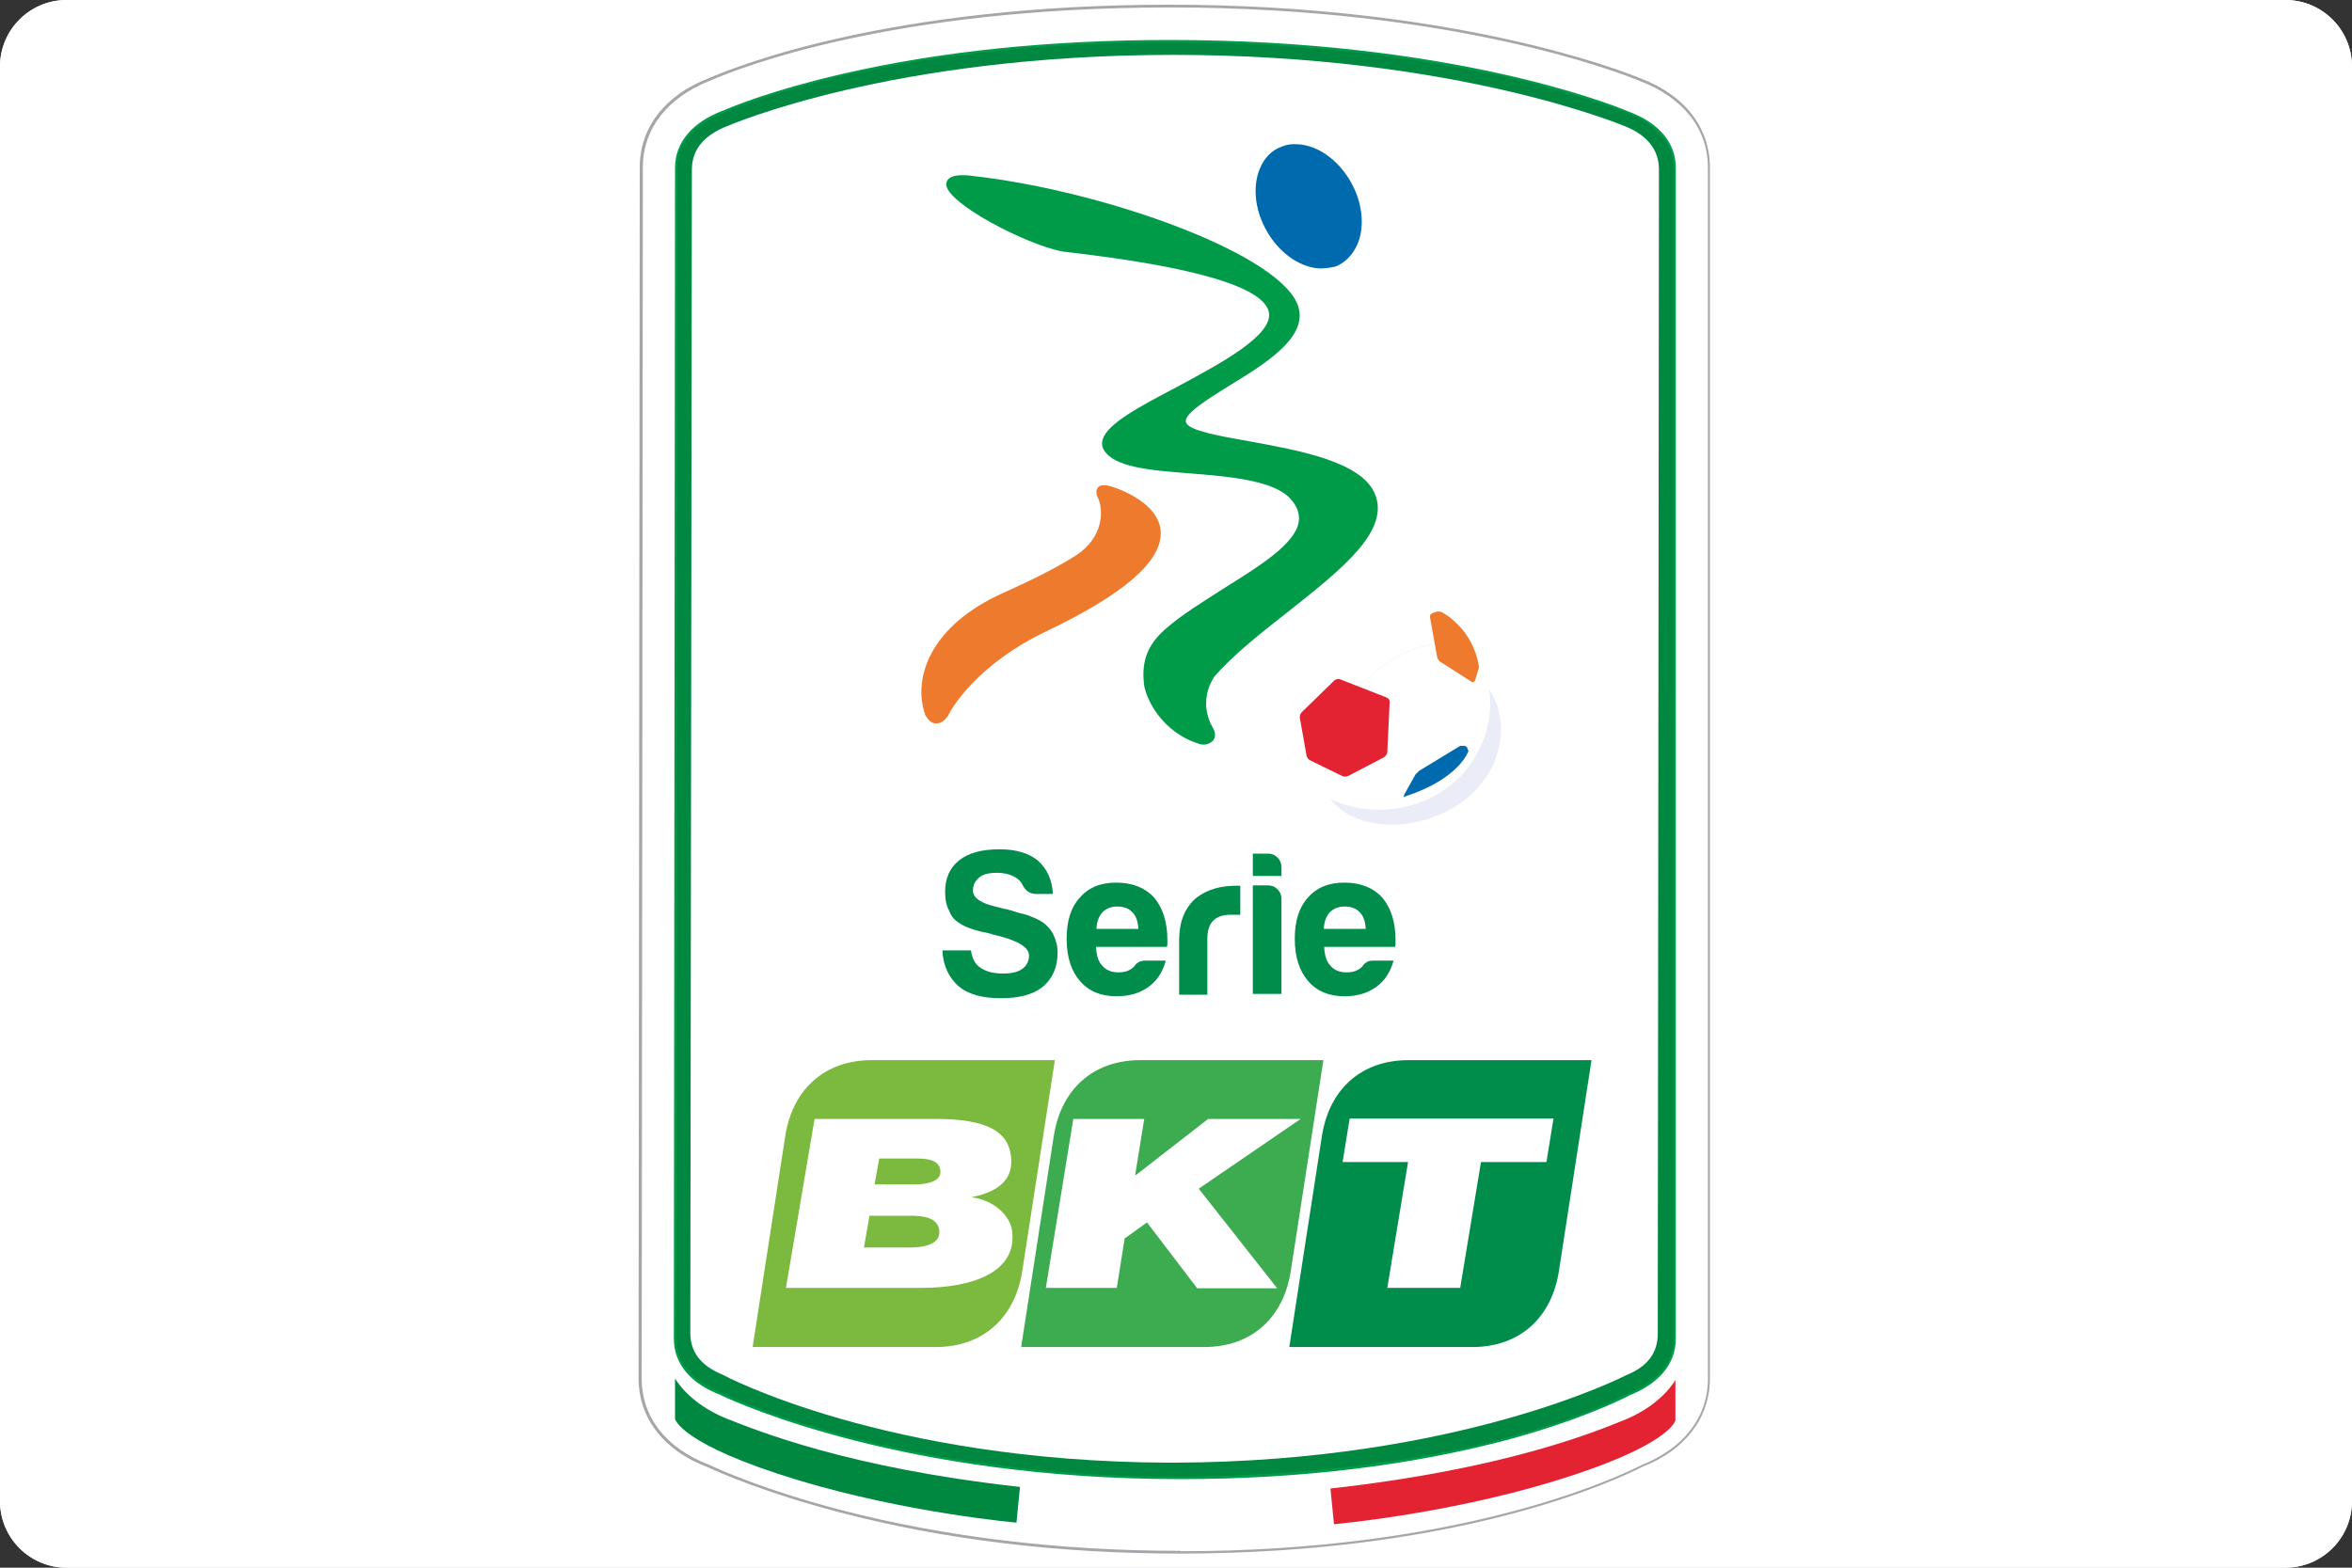
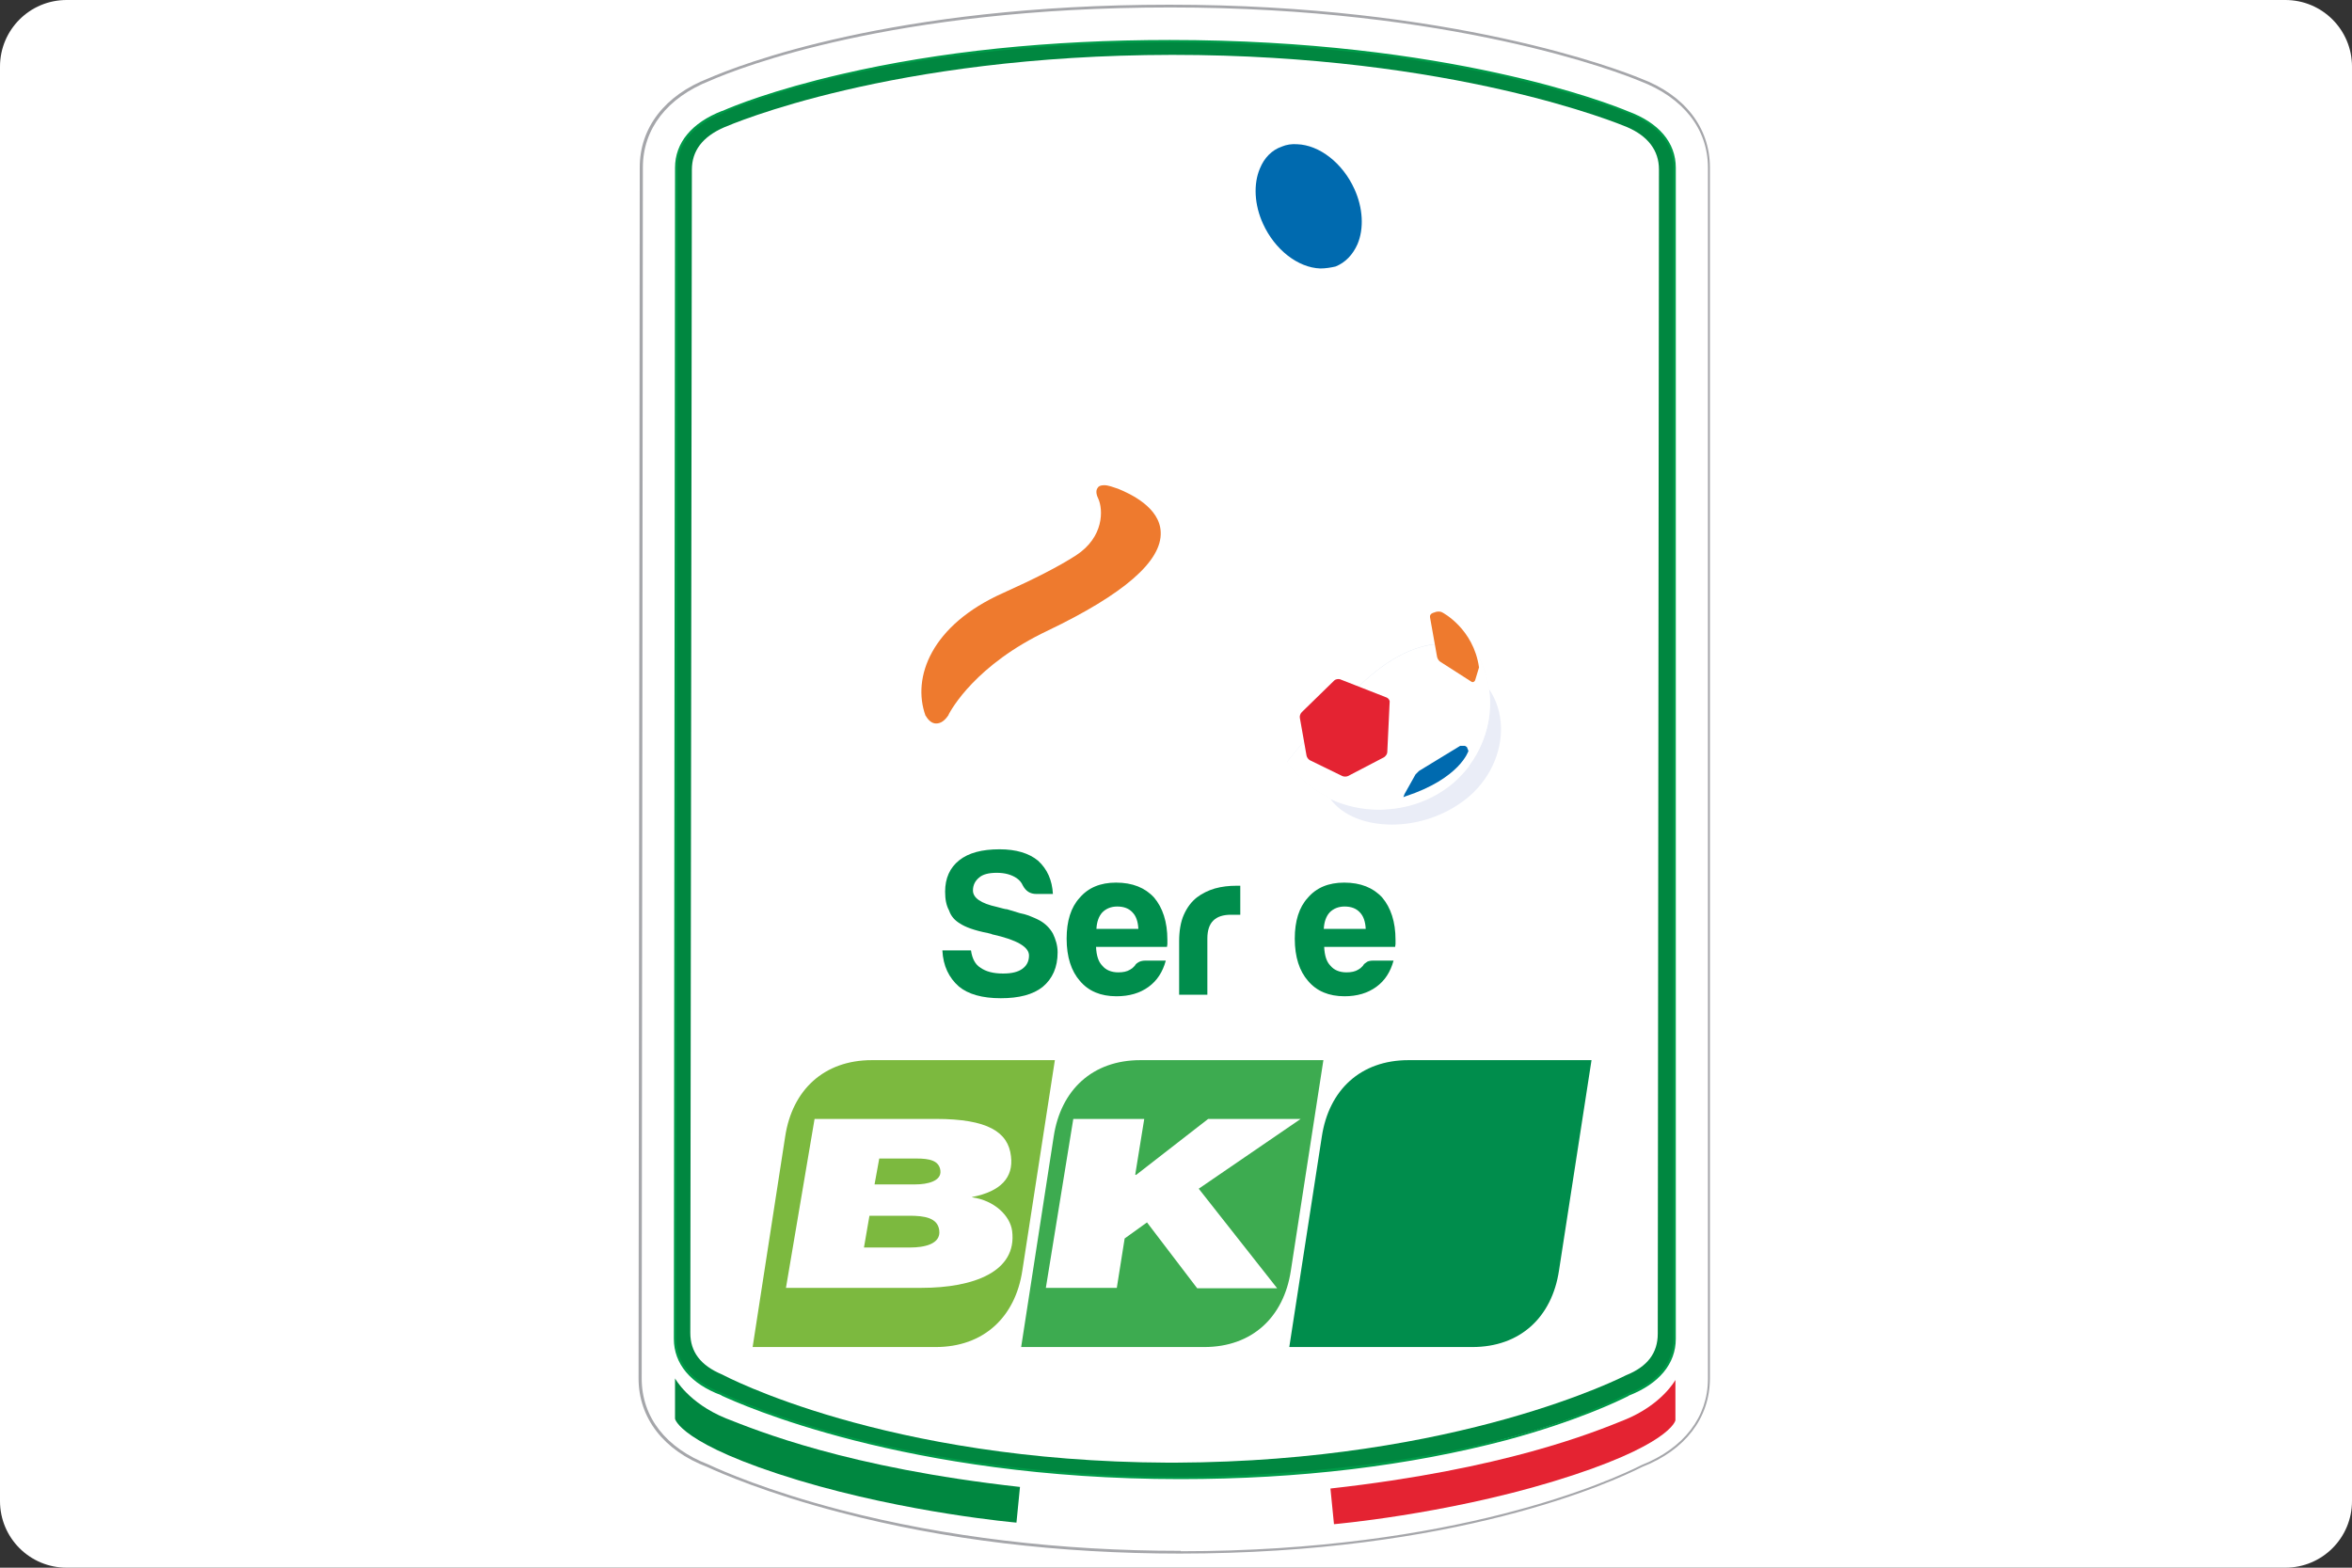
<svg xmlns="http://www.w3.org/2000/svg" xmlns:xlink="http://www.w3.org/1999/xlink" version="1.1" id="Слой_1" x="0px" y="0px" viewBox="0 0 600 400" enable-background="new 0 0 600 400" xml:space="preserve">
  <rect x="0" y="0" width="600" height="400" fill="#333333" stroke="none" />
  <g id="Layer_3">
    <g id="Layer_5">
      <g>
-         <path fill="#FFFFFF" d="M0,383c0,9.4,7.6,17,17,17h566c9.4,0,17-7.6,17-17V17c0-9.4-7.6-17-17-17H17C7.6,0,0,7.6,0,17V383z" />
-       </g>
+         </g>
      <g>
        <path fill-rule="evenodd" clip-rule="evenodd" fill="#FFFFFF" d="M0,383c0,9.4,7.6,17,17,17h566c9.4,0,17-7.6,17-17V17     c0-9.4-7.6-17-17-17H17C7.6,0,0,7.6,0,17V383z" />
      </g>
    </g>
  </g>
  <path fill="#FFFFFF" d="M301.1,396.1c-30.9,0-60-3.5-86.7-10.4c-18.8-4.9-30.4-10-33.8-11.6c-11-4.2-17.3-12.3-17.3-22.3l0.3-309  c0-10,6.3-18.1,17.3-22.4c7.5-3.3,46.5-18.8,117.5-18.8c72.2,0,115,16.7,120.1,18.8c11.1,4.2,17.5,12.3,17.5,22.4v309  c0,9.9-6.2,18-17.1,22.3C411.2,378,371.5,396.1,301.1,396.1" />
  <path fill="#A5A6AA" d="M301.1,396.1v0.3c-30.9,0-60.1-3.5-86.8-10.5c-18.8-4.9-30.4-10-33.9-11.6l0.1-0.3l-0.1,0.3  c-11.1-4.2-17.5-12.5-17.5-22.6l0.3-309c0-10.1,6.4-18.4,17.5-22.7l0.1,0.3l-0.1-0.3c7.6-3.3,46.7-18.8,117.6-18.8  c72.2,0,115.1,16.7,120.2,18.8l-0.1,0.3l0.1-0.3c11.2,4.2,17.7,12.5,17.7,22.7v309c0,10.1-6.3,18.3-17.3,22.6l-0.1-0.3l0.1,0.3  c-7.9,4-47.5,22.1-118.1,22.1L301.1,396.1v-0.3c70.4,0,110-18.1,117.7-22c10.8-4.3,16.9-12.3,16.9-22v-309c0-9.9-6.3-17.9-17.3-22.1  c-5-2.1-47.8-18.8-119.9-18.8c-70.9,0-109.9,15.4-117.4,18.7C170.2,24.9,164,32.9,164,42.7l-0.3,309c0,9.9,6.2,17.8,17.1,22  c3.4,1.6,15,6.7,33.8,11.6c26.6,6.9,55.8,10.4,86.6,10.4v0.4H301.1z" />
  <path fill="#008740" d="M172.2,341.6c0,6.3,4.2,11.3,11.9,14.1c0.4,0.1,42.6,21.4,117,21.4c75.3,0,113.9-21.2,114.3-21.3  c7.6-2.9,11.8-8,11.8-14.2V42.8c0-6.3-4.2-11.3-11.9-14.1c-0.4-0.1-42.6-18.2-116.9-18.2c-75.2,0-113.8,17.9-114.1,18.1  c-7.6,2.9-11.8,8-11.8,14.2L172.2,341.6z" />
  <path fill="#FFFFFF" d="M422.9,340.3c0,4.9-2.6,8.4-8.1,10.6c-0.4,0.2-42.6,22-114.9,22.3h-1h-1c-72.3-0.3-113.3-22.3-113.7-22.5  c-5.5-2.3-8.1-5.8-8.1-10.6l0.4-296.8c0-4.8,2.7-8.4,8.2-10.8c1.7-0.7,42.4-18.4,114.2-18.5h0.1h0.1c71.8,0,114.2,17.7,115.9,18.4  c5.4,2.3,8.2,6,8.2,10.8L422.9,340.3z" />
  <path fill="#008740" d="M260.2,379.4l-0.9,9.1c0,0-27.7-2.4-55.6-10.8c-30.4-9.2-31.5-15.7-31.5-15.7v-10.3c0,0,3.4,6.3,13,10.2  C193.1,365,216.1,374.5,260.2,379.4" />
  <path fill="#E42332" d="M339.4,379.8l0.9,9.1c0,0,27.7-2.4,55.6-10.8c30.4-9.2,31.5-15.7,31.5-15.7v-10.3c0,0-3.4,6.3-13,10.2  C406.5,365.5,383.5,374.9,339.4,379.8" />
  <g>
    <path fill="#008D4C" d="M240.4,242.5h7.3c0.3,2.1,1.1,3.6,2.4,4.4c1.4,1,3.3,1.5,5.8,1.5c2.2,0,3.8-0.4,4.9-1.2s1.7-1.9,1.7-3.4   c0-2.2-3.1-4-9.4-5.4l-0.2-0.1l-0.8-0.2c-3.6-0.7-5.9-1.6-7.1-2.4c-1.4-0.8-2.4-1.9-2.9-3.4c-0.7-1.3-1-2.8-1-4.8   c0-3.4,1.2-6.1,3.6-8c2.4-1.9,5.8-2.8,10.3-2.8c4.2,0,7.5,1,9.8,2.9c2.4,2.2,3.6,5,3.8,8.5h-4.2c-1.6,0-2.7-0.7-3.5-2.2   c-0.3-0.7-0.8-1.3-1.5-1.8c-1.3-0.9-3-1.4-5.1-1.4s-3.6,0.4-4.5,1.2c-1,0.8-1.6,1.9-1.6,3.3c0,1.9,2,3.3,6.1,4.2   c1.2,0.3,2.1,0.6,2.6,0.6c1.3,0.4,2.3,0.7,3.3,1c0.9,0.2,1.7,0.4,2.2,0.6c1,0.4,2,0.8,2.9,1.3c1.4,0.8,2.5,1.9,3.3,3.3   c0.7,1.5,1.2,3,1.2,4.8c0,3.8-1.3,6.7-3.8,8.8c-2.5,2-6.1,2.9-10.7,2.9c-4.7,0-8.3-1-10.7-3C242.1,249.5,240.6,246.5,240.4,242.5" />
    <path fill="#008D4C" d="M292.2,245.1h5.2c-0.8,2.9-2.2,5.1-4.4,6.7c-2.2,1.6-4.9,2.4-8.2,2.4c-4,0-7.1-1.3-9.3-3.9   c-2.2-2.5-3.4-6.1-3.4-10.8c0-4.5,1.1-8,3.3-10.4c2.2-2.6,5.3-3.9,9.3-3.9c4.2,0,7.4,1.3,9.7,3.8c2.2,2.6,3.4,6.2,3.4,10.8v0.7v0.4   l-0.1,0.7h-18.1c0.1,2.2,0.6,3.8,1.6,4.8c0.9,1.1,2.3,1.7,4.1,1.7c1.2,0,2.2-0.2,3-0.7l0.6-0.4l0.6-0.6c0.1-0.2,0.3-0.5,0.8-0.8   C290.7,245.3,291.4,245.1,292.2,245.1 M279.7,237h10.7c-0.1-1.9-0.6-3.3-1.5-4.2c-0.9-1-2.2-1.5-3.9-1.5c-1.5,0-2.8,0.5-3.8,1.5   C280.3,233.8,279.8,235.2,279.7,237" />
    <path fill="#008D4C" d="M300.8,253.7v-13.5c0-2.7,0.4-5,1.2-6.8c0.8-1.8,1.9-3.3,3.3-4.4c1.3-1,2.9-1.8,4.6-2.3   c1.8-0.5,3.6-0.7,5.5-0.7h0.5h0.5v7.4H314c-2,0-3.5,0.5-4.5,1.5s-1.5,2.5-1.5,4.6v14.3h-7.2V253.7z" />
-     <path fill="#008D4C" d="M319.6,217.8h3.8c1,0,1.8,0.3,2.5,1s1,1.5,1,2.5v2.2h-7.3V217.8z M319.6,225.9h3.8c1,0,1.8,0.3,2.5,1   s1,1.5,1,2.5v24.2h-7.3V225.9z" />
    <path fill="#008D4C" d="M350.3,245.1h5.2c-0.8,2.9-2.2,5.1-4.4,6.7c-2.2,1.6-4.9,2.4-8.1,2.4c-4,0-7.1-1.3-9.3-3.9   c-2.2-2.5-3.4-6.1-3.4-10.8c0-4.5,1.1-8,3.3-10.4c2.2-2.6,5.3-3.9,9.3-3.9c4.2,0,7.4,1.3,9.7,3.8c2.2,2.6,3.4,6.2,3.4,10.8v0.7v0.4   l-0.1,0.7h-18.1c0.1,2.2,0.6,3.8,1.6,4.8c0.9,1.1,2.3,1.7,4.1,1.7c1.2,0,2.2-0.2,3-0.7l0.6-0.4l0.6-0.6c0.1-0.2,0.3-0.5,0.8-0.8   C348.8,245.3,349.4,245.1,350.3,245.1 M337.7,237h10.7c-0.1-1.9-0.6-3.3-1.5-4.2c-0.9-1-2.2-1.5-3.9-1.5c-1.5,0-2.8,0.5-3.8,1.5   C338.3,233.8,337.8,235.2,337.7,237" />
  </g>
  <path fill="#7CB93F" d="M238.7,343.7c12.2,0,20.3-7.6,22.1-19.5l8.3-53.7h-46.7c-12.2,0-20.3,7.6-22.1,19.5l-8.3,53.7H238.7z" />
  <path fill="#FFFFFF" d="M207.8,285.5h31c13.1,0,18.4,3.3,19.1,9.5c0.7,5.5-2.7,9-9.8,10.4H248v0.1c5.7,0.8,9.7,4.7,10.2,8.6  c1.3,10.4-9.9,14.5-23.1,14.5h-34.6L207.8,285.5z M220.4,318.3h11.9c3.3,0,7.8-0.8,7.3-4.4c-0.4-3.2-3.8-3.7-7.6-3.7h-10.2  L220.4,318.3z M223.1,302.2h10.5c2.9,0,6.6-0.8,6.3-3.5c-0.3-2.6-2.8-3.1-6.1-3.1h-9.5L223.1,302.2z" />
  <path fill="#3DAB50" d="M307.2,343.7c12.2,0,20.3-7.6,22.1-19.5l8.3-53.7h-46.7c-12.2,0-20.3,7.6-22.1,19.5l-8.3,53.7H307.2z" />
  <path fill="#FFFFFF" d="M273.8,285.5h18.1l-2.3,14.2l0.2,0.1l18.4-14.3h23.6l-26,17.8l20,25.4h-20.4l-12.8-16.8l-5.7,4.1l-2,12.6  h-18.1L273.8,285.5z" />
  <path fill="#008D4C" d="M375.6,343.7c12.2,0,20.3-7.6,22.1-19.5l8.3-53.7h-46.7c-12.2,0-20.3,7.6-22.1,19.5l-8.3,53.7H375.6z" />
-   <path fill="#FFFFFF" d="M359.2,296.5h-16.7l1.8-11.1h52l-1.8,11.1h-16.7l-5.3,32.1h-18.6L359.2,296.5z" />
  <path fill="#006AAF" d="M336.8,68.5c-5.7-0.2-11.6-4.8-14.6-11.4c-2.2-4.8-2.5-10.1-0.8-14.1c1.1-2.7,3-4.7,5.6-5.6  c1.2-0.5,2.5-0.7,3.9-0.6c5.7,0.2,11.6,4.8,14.6,11.4c2.2,4.8,2.5,10.1,0.8,14.1c-1.2,2.7-3.1,4.7-5.6,5.7  C339.4,68.3,338.1,68.5,336.8,68.5" />
  <path fill="#EE7A2E" d="M238.8,184.6c-1,0-1.9-0.7-2.6-1.9l-0.1-0.1c-3.5-9.7,1.4-23.1,19.8-31.3c8-3.6,14.1-6.7,18.6-9.6  c7.2-4.7,6.9-11.7,5.7-14.4c-0.4-0.8-0.8-2-0.2-2.8c0.2-0.4,0.7-0.7,1.7-0.7s2.3,0.5,3.5,0.9c3.2,1.3,10.7,4.8,10.9,11.1  c0.3,7.4-9.4,15.8-28.8,25.1c-18.4,8.7-24.6,20.1-25.3,21.4v0.1C241,183.9,240,184.6,238.8,184.6" />
-   <path fill="#009B49" d="M307,190l-0.8-0.1c-10-3-14-11.9-14.4-15.5c-0.4-4.4,0-9.1,5.5-13.9c4.2-3.7,9.8-7.1,15.1-10.5  c8.8-5.5,18-11.2,18.9-16.8c0.3-2-0.3-3.9-2-5.8c-4.1-4.8-15.5-5.8-25.6-6.6c-10.5-0.8-19.5-1.6-22.1-6c-0.5-0.8-0.6-1.7-0.3-2.7  c1.2-4,9.3-8.3,18.8-13.3c11-5.9,24.7-13.2,23.6-19.1c-1.2-6.4-18.9-11.7-52.5-15.5c-9.1-1.6-30.4-12.6-29.8-17.4  c0.3-2.2,3.5-2.1,4.6-2.1c0.6,0,1.4,0.1,2.2,0.2c33.8,3.8,79.7,20.3,83.1,33.7c2,7.7-8.5,14.2-17.7,19.8c-5.6,3.5-12,7.4-11,9.5  c0.9,2,8.6,3.4,16.1,4.7c12.6,2.3,28.2,5.1,31.9,13.1c4.4,9.6-8.4,19.6-21.9,30.3c-6.9,5.4-14,11-18.9,16.6  c-3.4,5.3-2.1,10.2-0.3,13.3c0.6,1,0.6,2.2,0,3C309,189.5,308,190,307,190" />
  <g>
    <g>
      <defs>
        <path id="SVGID_1_" d="M368.3,164.2h-0.1l0,0h-0.1c-6,0.1-12.8,2.9-20.3,9.8c-6.7,6.1-13.9,13.3-19.4,20.3l0.4,0.6     c2.5,3.5,5.8,6.2,9.4,8.2l0,0c0,0,0.1,0,0.1,0.1c0,0,0,0,0.1,0h0.1c0,0,0.1,0,0.1,0.1c0.3,0.2,0.6,0.3,0.9,0.4     c3.8,1.8,8.1,2.7,12.3,2.7h0.2c0.6,0,1.2,0,1.7-0.1c2.9-0.2,5.9-0.8,8.7-1.9c0.5-0.2,1-0.4,1.5-0.6c0.1,0,0.2-0.1,0.3-0.1     c0,0,0,0,0.1,0c0,0,0.1,0,0.1-0.1c0,0,0.1,0,0.1-0.1h0.1c0.1,0,0.1-0.1,0.2-0.1c0,0,0,0,0.1,0s0.1-0.1,0.2-0.1c0,0,0,0,0.1,0     s0.1-0.1,0.1-0.1s0,0,0.1,0s0.1-0.1,0.2-0.1l0,0c0.1,0,0.1-0.1,0.2-0.1c0,0,0,0,0.1,0l0.1-0.1c0,0,0,0,0.1,0l0.2-0.1     c0,0,0,0,0.1,0l0.1-0.1h0.1l0.1-0.1c0,0,0,0,0.1,0s0.1-0.1,0.2-0.1h0.1l0.1-0.1c0,0,0.1,0,0.1-0.1l0.1-0.1c0,0,0,0,0.1,0     s0.1-0.1,0.2-0.1c0,0,0,0,0.1,0l0.1-0.1c0,0,0,0,0.1,0s0.1-0.1,0.2-0.1c1.6-1.1,3-2.3,4.3-3.6c0.1-0.1,0.1-0.1,0.2-0.2l0,0     c0.1-0.1,0.1-0.1,0.2-0.2c0.1-0.1,0.1-0.1,0.2-0.2c0,0,0-0.1,0.1-0.1l0.1-0.1l0.1-0.1c0,0,0-0.1,0.1-0.1c0.1-0.1,0.1-0.1,0.2-0.2     l0,0l0.1-0.1c0,0,0,0,0-0.1l0.1-0.1l0,0c0.1-0.1,0.2-0.3,0.3-0.4c0,0,0,0,0-0.1l0.1-0.1c0,0,0-0.1,0.1-0.1s0.1-0.1,0.1-0.1     c0-0.1,0.1-0.1,0.1-0.2l0.1-0.1c3-3.9,4.8-8.5,5.3-13.3c0,0,0,0,0-0.1v-0.1l0,0c0,0,0,0,0-0.1c0,0,0,0,0-0.1l0,0     c0-0.2,0-0.4,0-0.6c0-0.5,0.1-1,0.1-1.5v-0.1v-0.4c0-1.2-0.1-2.5-0.3-3.7c-0.4-3-1.4-6-2.9-8.7l0,0c-0.1-0.1-0.1-0.2-0.2-0.4l0,0     c0-0.1-0.1-0.1-0.1-0.2l0,0c0-0.1-0.1-0.1-0.1-0.2c-2.3-1-4.7-1.6-7.3-1.7l0,0c-0.1,0-0.1,0-0.2,0h-0.1c-0.1,0-0.1,0-0.1,0     C368.3,164.2,368.3,164.2,368.3,164.2c-0.1,0-0.1,0-0.2,0C368.4,164.2,368.3,164.2,368.3,164.2L368.3,164.2z" />
      </defs>
      <clipPath id="SVGID_2_">
        <use xlink:href="#SVGID_1_" overflow="visible" />
      </clipPath>
      <linearGradient id="SVGID_3_" gradientUnits="userSpaceOnUse" x1="-194.201" y1="1014.606" x2="-180.996" y2="1014.606" gradientTransform="matrix(-3.675 -4.212 -4.212 3.675 3922.034 -4352.84)">
        <stop offset="0" style="stop-color:#FFFFFF" />
        <stop offset="0.181" style="stop-color:#ECF0F7" />
        <stop offset="0.546" style="stop-color:#BBC9E1" />
        <stop offset="0.781" style="stop-color:#98AED2" />
        <stop offset="1" style="stop-color:#98AED2" />
      </linearGradient>
      <path clip-path="url(#SVGID_2_)" fill="url(#SVGID_3_)" d="M350.7,232.1l-43.3-49.6l50.3-43.9l43.3,49.7L350.7,232.1z" />
    </g>
  </g>
  <path fill="#EAEDF7" d="M379.8,175.4c0.2,1.2,0.3,2.4,0.3,3.6v0.1v0.4v0.1c0,0.7,0,1.4-0.1,2.1v0.1v0.1v0.1v0.1  c-0.5,4.6-2.2,9.1-5,13l0,0l-0.1,0.1l-0.1,0.1c0,0,0,0,0,0.1c0,0,0,0,0,0.1c0,0,0,0-0.1,0.1l0,0c-1.8,2.3-3.9,4.4-6.5,6.1  c-1.8,1.2-3.7,2.2-5.6,2.9c-2.8,1.1-5.8,1.7-8.7,1.9c-0.6,0-1.1,0.1-1.7,0.1H352h-0.1h-0.1h-0.1c-4.2,0-8.4-0.9-12.3-2.7  c3.2,4.3,9.1,6.5,15.7,6.5c5.7,0,11.9-1.7,17.2-5.3c6.9-4.6,10.5-11.9,10.6-18.7v-0.9c-0.1-3.5-1.1-6.8-3-9.6L379.8,175.4z" />
  <path fill-rule="evenodd" clip-rule="evenodd" fill="#FFFFFF" d="M368,201.6c12.1-8.1,15.5-23.6,8.4-35.6c-8-3.4-17.5-2.2-28.7,8.1  c-6.7,6.1-13.9,13.3-19.4,20.3l0.4,0.6C337.6,207.1,355.2,210.2,368,201.6" />
  <path fill="#EE7A2E" d="M376.3,173.6c-0.2,0.4-0.6,0.6-1,0.3l-7.8-5c-0.4-0.2-0.8-0.8-0.9-1.3l-1.8-10.1c-0.1-0.5,0.2-0.9,0.7-1.1  l0.9-0.3c0.5-0.1,1.2-0.1,1.6,0.2c0,0,7.9,4.1,9.3,14L376.3,173.6z" />
  <path fill="#E42332" d="M340.4,173.6c0.3-0.3,1-0.4,1.4-0.3l12,4.7c0.4,0.2,0.8,0.7,0.7,1.2l-0.6,12.7c0,0.5-0.4,1-0.8,1.3l-9.2,4.8  c-0.4,0.2-1.1,0.2-1.5,0l-8.2-4c-0.4-0.2-0.8-0.7-0.9-1.2l-1.7-9.6c-0.1-0.5,0.1-1.1,0.5-1.5L340.4,173.6z" />
  <path fill="#006AAF" d="M358,203.4l0.3-0.8l2.8-5l0.9-0.9l10.5-6.4h1.2l0.5,0.3l0.4,1c0,0-2.1,7-16.1,11.6L358,203.4z" />
  <path fill="#009B49" d="M301.1,377.4c-70.3,0-112.4-19.2-117-21.3L184,356c-7.8-2.9-12.1-8-12.1-14.4l0.3-298.8  c0-6.4,4.3-11.5,12-14.5h0.1c2.7-1.2,12.7-5.3,30.4-9.4c25-5.8,53.1-8.7,83.7-8.7c71.1,0,112.4,16.3,116.9,18.2  c7.9,2.9,12.2,8,12.2,14.4v298.8c0,6.4-4.3,11.5-12,14.5l-0.1,0.1c-2.8,1.4-13.2,6.4-30.9,11.2C359.5,374,331.5,377.4,301.1,377.4  L301.1,377.4z M172.5,341.6c0,6.1,4.2,11,11.7,13.8c0,0,0.1,0,0.2,0.1c4.6,2.2,46.6,21.3,116.7,21.3c12.1,0,74.6-1,114-21.2  c0.1-0.1,0.2-0.1,0.2-0.1c7.5-2.8,11.6-7.8,11.6-13.9V42.7c0-6.1-4.2-11-11.7-13.8c-4.6-1.9-45.9-18.1-116.8-18.1  c-30.5,0-58.6,2.9-83.6,8.6c-17.7,4.1-27.7,8.2-30.3,9.4l-0.1,0.1c-7.5,2.9-11.6,7.8-11.6,13.9L172.5,341.6z" />
</svg>